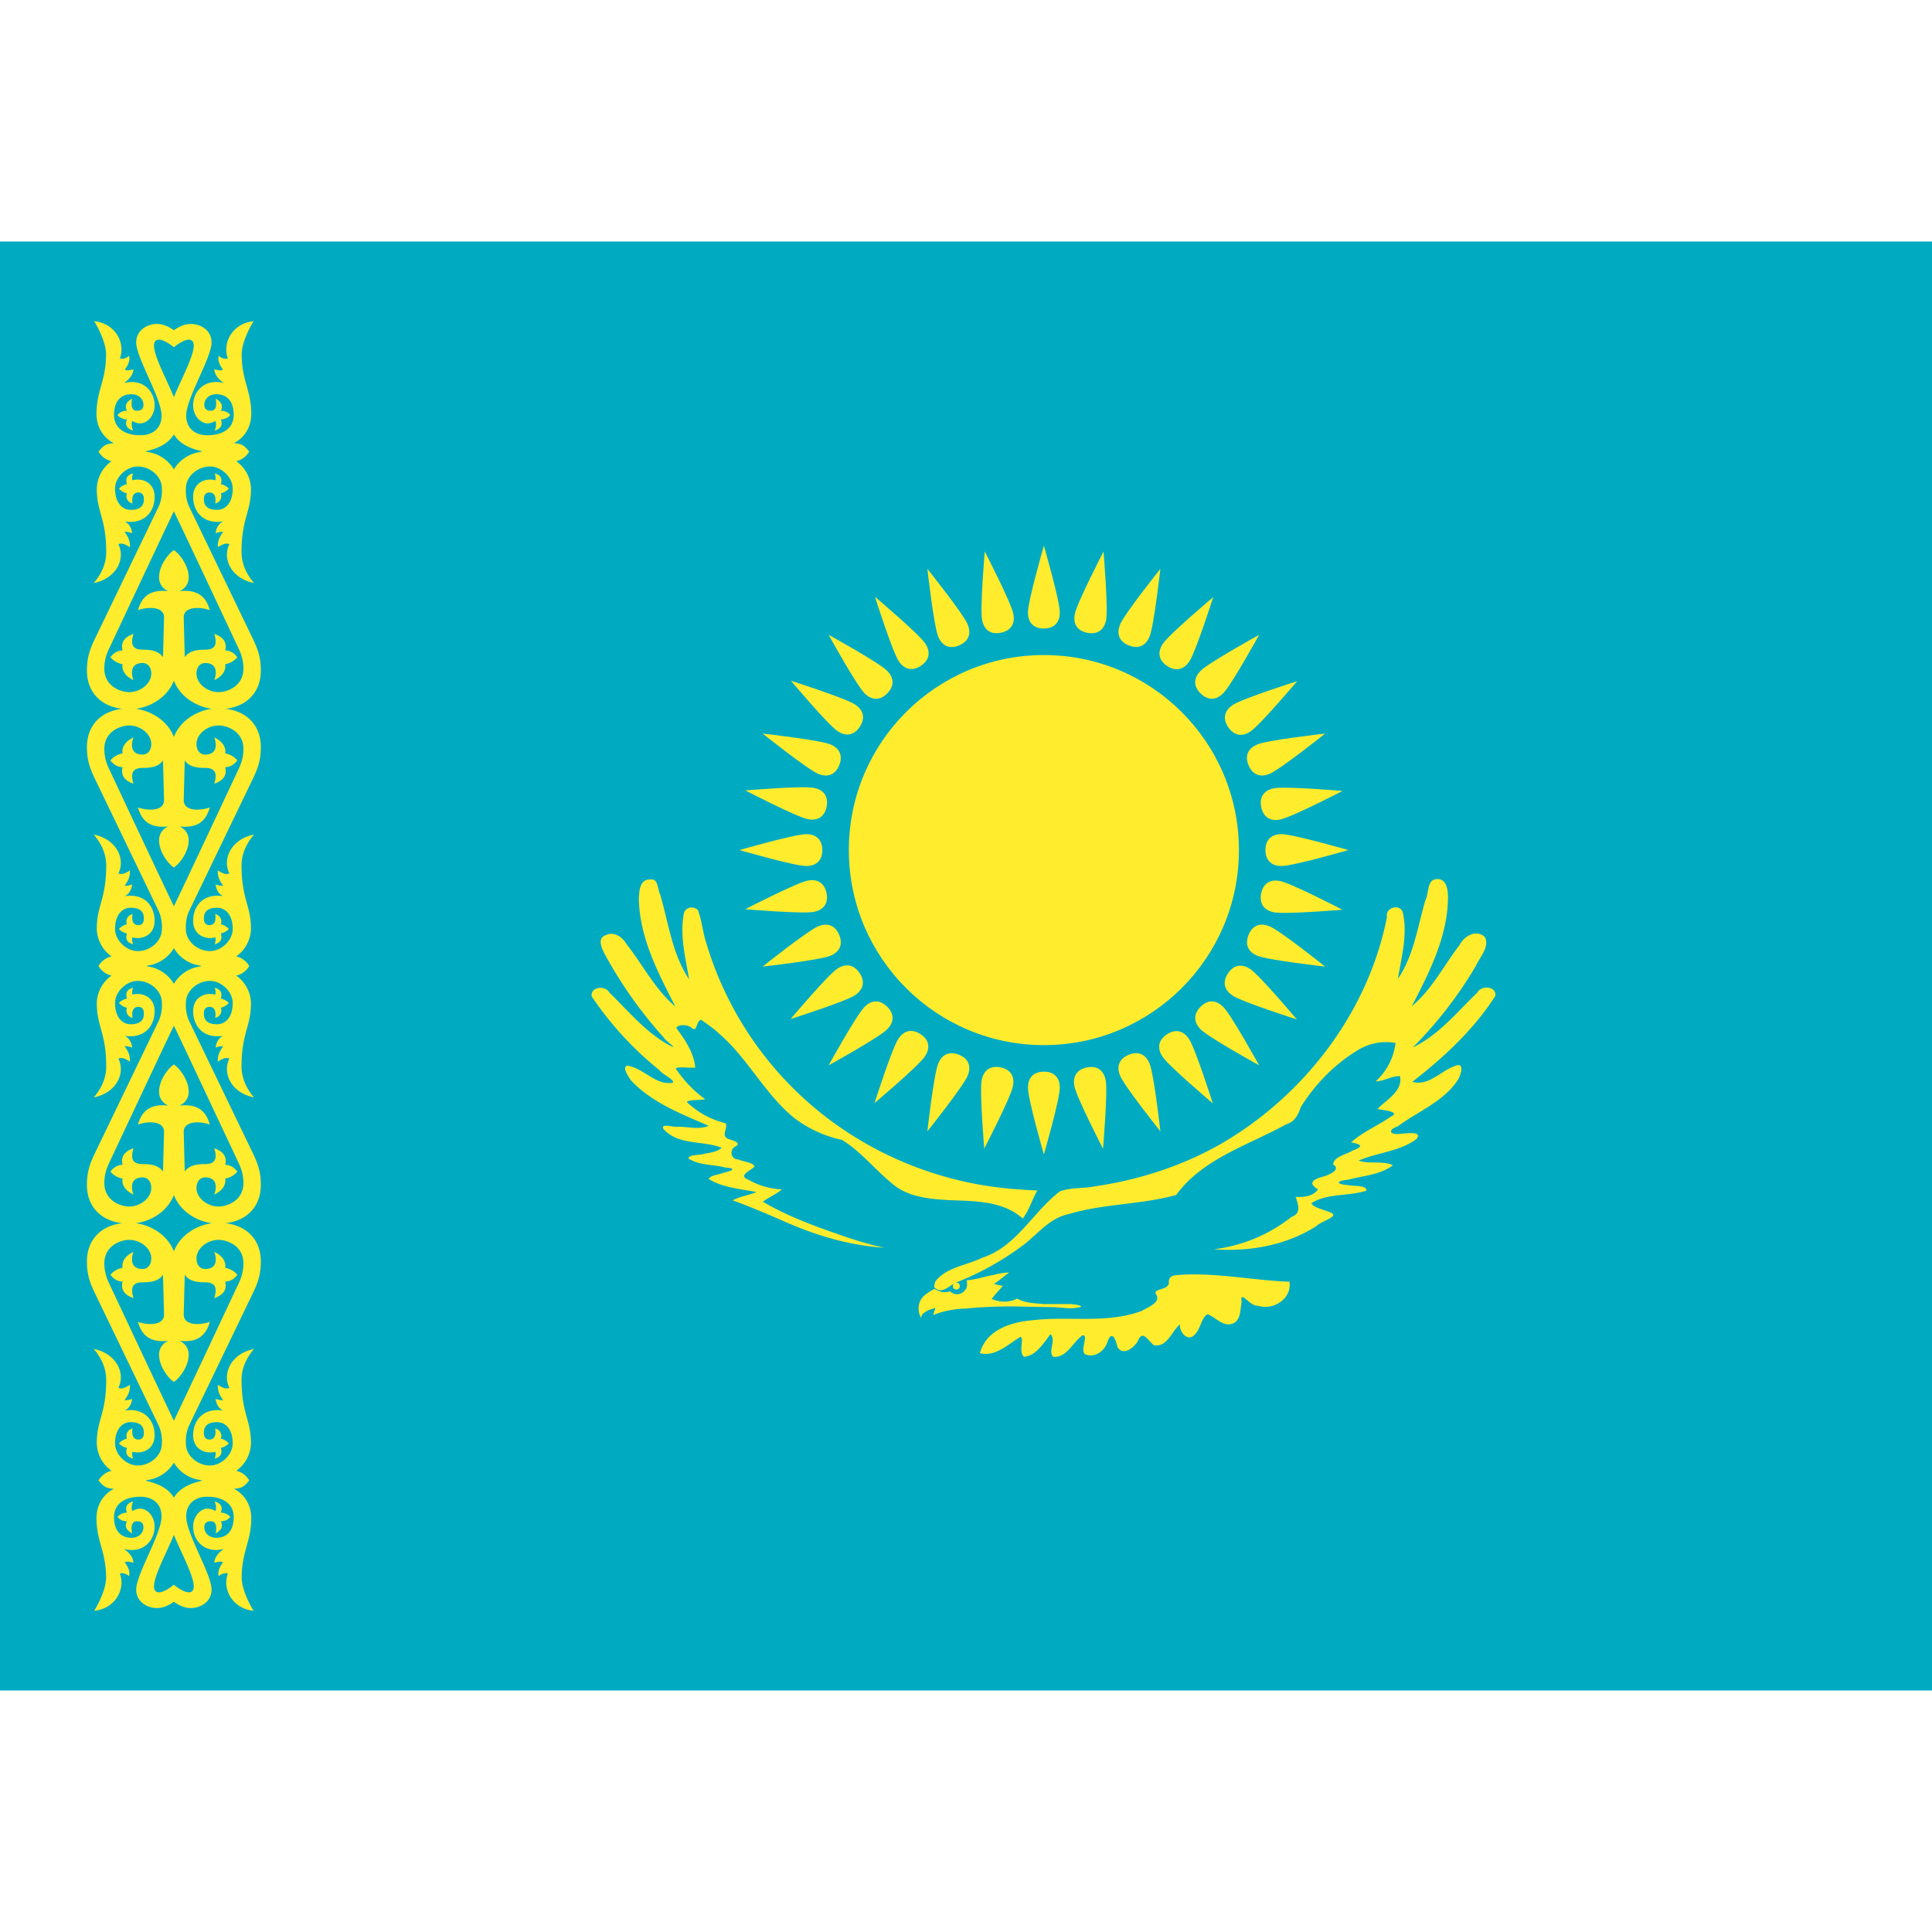
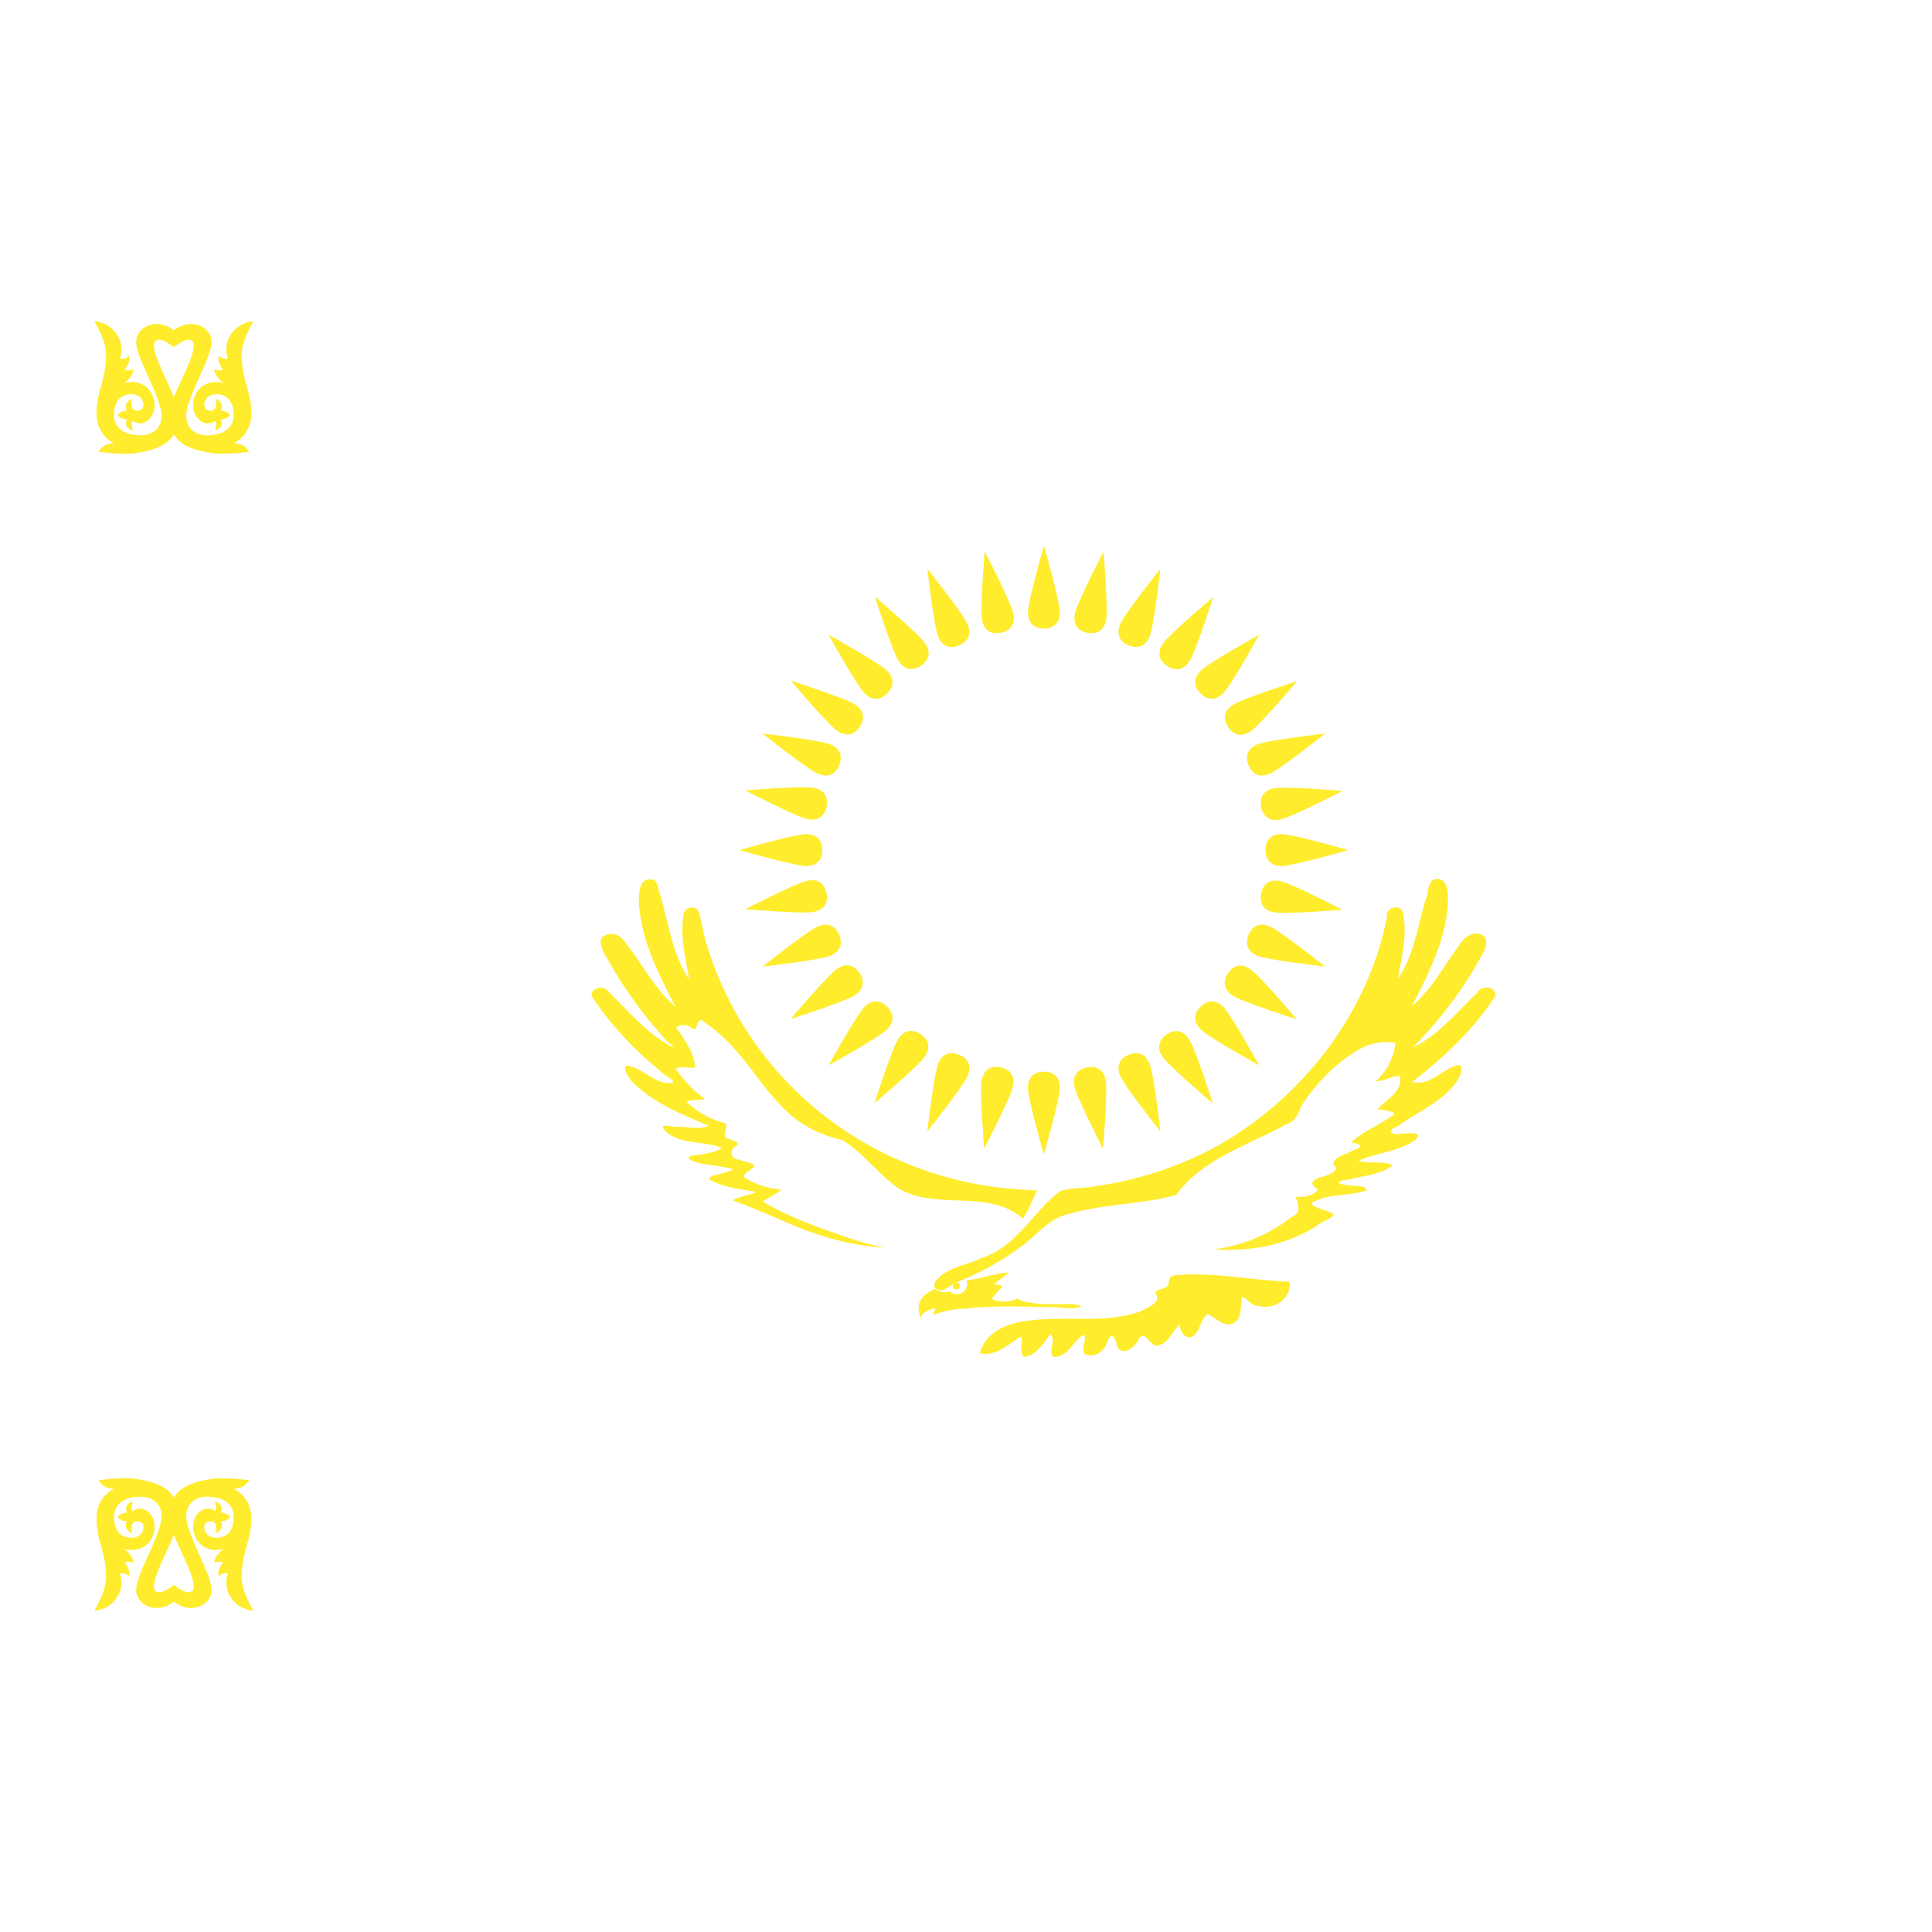
<svg xmlns="http://www.w3.org/2000/svg" xmlns:ns1="http://www.inkscape.org/namespaces/inkscape" xmlns:ns2="http://sodipodi.sourceforge.net/DTD/sodipodi-0.dtd" xmlns:xlink="http://www.w3.org/1999/xlink" width="512mm" height="512mm" viewBox="0 0 512 512" version="1.1" id="svg8" ns1:version="0.92.5 (2060ec1f9f, 2020-04-08)" ns2:docname="kk.svg">
  <defs id="defs2" />
  <ns2:namedview id="base" pagecolor="#ffffff" bordercolor="#666666" borderopacity="1.0" ns1:pageopacity="0.0" ns1:pageshadow="2" ns1:zoom="0.35" ns1:cx="1031.9426" ns1:cy="1120" ns1:document-units="mm" ns1:current-layer="layer1" showgrid="false" ns1:window-width="1848" ns1:window-height="1016" ns1:window-x="72" ns1:window-y="27" ns1:window-maximized="1" />
  <g ns1:label="Layer 1" ns1:groupmode="layer" id="layer1" transform="translate(0,215)">
    <g id="g311" transform="matrix(0.8,0,0,0.8,0,-151)">
-       <path id="path232" d="M 0,0 H 640 V 480 H 0 Z" ns1:connector-curvature="0" style="fill:#00abc2" />
      <g id="g276" style="fill:#ffec2d">
        <g id="g253" transform="matrix(0.48,0,0,0.48,345.8,201.6)">
-           <circle id="circle234" r="134.6" cx="0" cy="0" />
          <g id="kz-c">
            <g id="kz-b">
              <path d="m 0,-152.9 c 8,-0.1 11,-5.1 11,-11.1 0,-8 -11,-46.1 -11,-46.1 0,0 -11,38.1 -11,46.1 0,6 3,11.1 11,11.1" id="kz-a" ns1:connector-curvature="0" />
              <use id="use237" transform="rotate(90)" height="100%" width="100%" xlink:href="#kz-a" x="0" y="0" />
              <use id="use239" transform="scale(-1)" height="100%" width="100%" xlink:href="#kz-a" x="0" y="0" />
              <use id="use241" transform="rotate(-90)" height="100%" width="100%" xlink:href="#kz-a" x="0" y="0" />
            </g>
            <use id="use244" transform="rotate(22.5)" height="100%" width="100%" xlink:href="#kz-b" x="0" y="0" />
            <use id="use246" transform="rotate(45)" height="100%" width="100%" xlink:href="#kz-b" x="0" y="0" />
            <use id="use248" transform="rotate(67.5)" height="100%" width="100%" xlink:href="#kz-b" x="0" y="0" />
          </g>
          <use id="use251" transform="rotate(11.3)" height="100%" width="100%" xlink:href="#kz-c" x="0" y="0" />
        </g>
        <g id="g261" transform="matrix(0.48,0,0,0.48,-172.8,0)">
          <path id="path255" d="m 1075.8,655 c -3.5,6.3 -5.6,13.6 -10,19.3 -13.6,-12.3 -33.2,-12 -50.4,-12.7 -14.2,-0.8 -29.6,-2.1 -40.6,-12.2 -11.5,-9.5 -21,-21.7 -33.8,-29.4 a 83.2,83.2 0 0 1 -33.1,-15.3 c -20.2,-16.5 -31.8,-41 -51.6,-58 -3.7,-3.6 -8.2,-6.5 -12.4,-9.6 -4,1 -2.2,9.6 -7.1,5.2 -2.7,-2 -9.4,-2.1 -10,0.6 6,8 12.1,17 13,27.2 -4.2,0.4 -11.5,-0.9 -13.5,0.6 a 84.3,84.3 0 0 0 20.4,21.3 c -3.8,0.6 -11.3,0.3 -12.8,1.8 a 59,59 0 0 0 26.8,14.7 c 2,2.8 -3.1,8.2 1.3,10.6 2.5,1 10.9,2.8 5.1,5.7 -4,2.6 -2.5,8.9 2.6,8.7 3.2,1.7 10.4,2 11,5 -2.9,2.8 -11.7,6.2 -4.2,9 a 52,52 0 0 0 23.1,6.7 c -4,3.4 -9,5.3 -13.1,8.5 18.5,10.9 39,18 59.4,25 8,2.6 16.3,5.1 24.7,6.7 -24.4,-1.4 -48,-8.6 -70.2,-18.5 -11.5,-5 -23,-9.9 -34.8,-14.2 5.1,-2.7 11.1,-3.4 16.5,-5.7 -11.2,-2.2 -23.3,-3 -33,-9 1.4,-2.8 7,-2.9 10.2,-4.3 6,-1.4 9.6,-3 1.3,-3.6 -8.4,-2.3 -18,-1.3 -25.5,-6.3 0.5,-3 8.3,-2 11.4,-3.3 4,-0.7 8.4,-1.3 11.6,-4 -13,-5.3 -30,-1.5 -40.2,-13 -2.3,-4.4 7.3,-0.9 10,-1.6 7,0 14.5,2.2 21.2,-0.6 -19,-8.3 -39.3,-16 -53.7,-31.4 -1.6,-2.5 -6.4,-9.3 -2.5,-10.1 11.2,1.5 19.3,13.7 31.4,11.8 1.6,-2.1 -7,-5.6 -9.2,-8.7 a 229.4,229.4 0 0 1 -46.8,-51 c -0.8,-6.7 9.5,-7.7 12.2,-2.6 13.4,13 25.5,28 42.2,36.8 6,2.9 -3.4,-3.4 -4.6,-5.7 a 298.7,298.7 0 0 1 -40.9,-57.9 c -2,-3.8 -5.1,-10.7 0.7,-12.7 5.7,-2.9 11.5,1 14.4,6 11.3,14.3 19.7,31.3 33.8,43.2 -12,-23.3 -24.9,-48 -25.2,-74.8 0.3,-5.2 0.6,-13 7.7,-12.9 6,-0.9 5,6.7 7,10.3 5.8,19.8 8.3,41.2 20,58.6 -2.5,-14.6 -6.4,-29.7 -3.8,-44.6 0.6,-5 6,-6.4 9.7,-3.4 2.9,7 3.5,15.9 6.1,23.5 a 237,237 0 0 0 93,127.2 244.7,244.7 0 0 0 123.3,42.3 c 4,0.4 8,0.5 11.9,0.7 m 136.4,91.1 c -7.2,4.4 -12.8,-3.4 -18.8,-5.7 -4.4,2.4 -4.8,10.2 -8.8,14 -4.8,5.5 -10.8,-1.6 -10.3,-7 -5.8,4.9 -8.7,16 -18,14.4 -4.5,-3.6 -7.8,-11.2 -11.2,-2.5 -2.7,4.2 -10,10.2 -13.9,3.8 -1.2,-5.6 -4,-12.2 -7,-3.3 -2.2,6.4 -9,11 -15.4,8.2 -3.6,-2.9 2.8,-13.7 -1.7,-13 -6.8,4.6 -10.8,15.7 -20.3,14.8 -3.7,-4 2.3,-11.1 -1.8,-15.7 -4.7,6.1 -10,15.1 -18.3,15.7 -4,-3.2 0.2,-12.5 -2.4,-13.8 -8.4,5 -17.4,14.1 -28,11.3 4.1,-16 21.5,-21.5 36,-22.7 25.1,-3.1 51.5,2.6 75.7,-6.5 3.9,-2.4 13.3,-5.7 10,-11.2 -3,-4.4 7.7,-2.7 8.7,-7.8 -0.6,-6.4 5,-5.5 10.4,-6 24.4,-1.1 48.5,4 72.8,4.9 1.8,11.8 -11.3,20.1 -22,16.5 -5,0.8 -12.5,-11.6 -11,-2.6 -1,4.8 -0.4,11 -4.7,14.2 m -207.4,-24.2 c 5.6,5.1 9.6,-1 14.9,-3.3 a 197,197 0 0 0 48.3,-27.3 c 9.2,-7.6 17.2,-17.5 29.6,-20 24.2,-7.3 49.9,-6.4 74.1,-13.2 18.5,-25.2 49.8,-34.3 76.1,-48.8 5.9,-1.8 8.2,-6.7 10,-12 10,-15.9 23.7,-29.9 39.9,-39.5 a 37.2,37.2 0 0 1 25.4,-4.6 42.4,42.4 0 0 1 -13.7,26.5 c 5.9,-0.1 11,-3.8 16.8,-3.6 2,10.6 -9.4,16.1 -15.5,22.7 3.4,0.8 16.4,1.8 9.3,5.2 -9,6.2 -19.3,10.5 -27.6,17.8 7.7,1.4 8.6,3 0.8,5.8 -4.3,2.8 -12.4,3.8 -13.2,9.4 5.8,3.6 -2.6,7 -5.9,8.2 -6.2,1.5 -12.8,4.2 -4.5,9 -3.1,4.7 -9.9,5.7 -15.4,5.2 1.7,5.4 4.1,11.4 -2.8,13.8 a 107.7,107.7 0 0 1 -53.6,22.4 c 24.5,1.8 49.8,-2.7 70.7,-16 2.8,-3.3 17.3,-6.9 9.2,-9.6 -3.8,-1.6 -12,-3.4 -12.6,-6.3 11.4,-7 25.7,-4.5 37.9,-8.6 0.3,-4 -9.3,-2.9 -12.9,-3.8 -8.5,-0.7 -8,-2.9 0.2,-3.7 10.4,-2.8 22.2,-3.3 31,-10 -7.1,-3.4 -16.1,-0.5 -23.7,-3.2 12.9,-5.6 28.1,-6.2 39.7,-14.7 5.3,-5.9 -6.8,-4 -10.3,-3.9 -7.1,1.3 -10.4,-2.2 -2.3,-5.1 13.9,-10.3 31.4,-16.9 41.2,-31.7 2.3,-3.3 5.4,-13.3 -2,-9.8 -9.6,3.3 -18.1,14.1 -29.2,10.8 21.8,-16.9 42.4,-36 57.3,-59.3 0.8,-6.8 -9.8,-7.5 -12.5,-2.2 -14,13.4 -26.6,29.3 -44.5,37.8 a 280.6,280.6 0 0 0 43.6,-56.4 c 2.7,-6 9.8,-13.3 6,-20 -6.3,-5.2 -14.1,-0.4 -17.3,5.7 -10.9,14.2 -19.1,30.7 -33,42.3 12.1,-23.3 24.8,-48.2 25,-75 0,-5.6 -1,-13.8 -8.6,-12.7 -6,1 -4.5,10 -7,14.5 -5.4,18.4 -8,38.3 -19,54.3 2.5,-14.9 6.8,-30.5 3.5,-45.5 -1.6,-6.8 -12.5,-3.9 -11,2.8 -13,65.9 -57.3,123.5 -115,156.8 -26.5,15 -56,24.6 -86.2,29 -8,1.7 -16.8,0.7 -24.5,3.5 -18.8,14.3 -30.1,38.4 -53.8,45.9 -10.7,5.3 -24.5,6.4 -32.1,16.2 a 8.6,8.6 0 0 0 -0.8,4.2 m 51.7,-10.3 c -3.6,0.2 -7.1,0.6 -10.6,1.7 -4.7,0.7 -9.2,2.3 -13.8,3 l -1.9,0.4 -3.1,0.3 a 10.9,10.9 0 0 1 0,5.1 6,6 0 0 1 -1.4,2 c -0.6,0.8 -1.3,1.4 -2.2,1.8 a 7,7 0 0 1 -2.6,0.7 c -0.9,0 -1.8,0 -2.7,-0.4 -0.9,-0.3 -1.7,-0.8 -2.5,-1.5 l -2.8,0.5 h -2.6 l -2.8,-1 a 16.1,16.1 0 0 1 -2.6,-1.3 c -3.4,2 -7.2,3.9 -9.3,7.4 a 11,11 0 0 0 -1.6,5.3 c -0.2,2.4 0.4,4.8 1.4,7 0.4,0.6 0.7,-2.3 1.8,-2.7 1.9,-1.6 4.3,-2.7 6.7,-3.3 2,-1 1.7,0 0.9,1.6 -0.2,0.9 -1.3,4 0.2,2.4 a 65,65 0 0 1 21.6,-4.1 c 10.6,-1.1 21.2,-1.4 31.8,-1.5 l 30,0.6 c 4.8,0.2 9.6,1.2 14.3,0.4 1.1,-0.3 2.9,-0.3 3.6,-1 -2.2,-1.2 -4.7,-1.3 -7,-1.6 h -19.1 c -5.3,-0.5 -10.8,-0.6 -15.8,-2.6 -1.4,-0.5 -2.6,-1.8 -3.9,-0.4 a 24,24 0 0 1 -5.9,1.3 c -3.5,0.2 -7,-0.5 -10.2,-1.8 2.3,-3.2 5.1,-6 7.7,-9 l -6.2,-1.3 c 3.7,-2.5 7,-5.4 10.6,-8" ns1:connector-curvature="0" />
          <circle id="circle257" r="2.4" cy="720.9" cx="1020" />
-           <circle id="circle259" r="1" cy="720.5" cx="1019.8" style="stroke:#ffec2d;stroke-width:0.4" />
        </g>
        <g id="g274" transform="scale(0.48)">
          <g id="kz-f">
            <g id="kz-e">
              <path id="path263" d="m 120,73 c 0,0 -9.6,-8.2 -12.9,-4.1 -5.2,6.5 16.2,39 16.2,50.4 0,18.8 -12.6,23.9 -28,26.5 -10.4,1.8 -27.3,-0.7 -27.3,-0.7 3.2,-4.3 5.3,-5.6 10.6,-5.9 -6,-3 -12,-9.8 -12,-20.3 0,-16.1 6.6,-22.8 6.6,-41 C 73.2,68 65,55 65,55 79.6,56.5 86.8,70 82.7,80.8 A 7,7 0 0 0 89,78.9 c 1,3 -0.6,6.5 -2.9,9.5 1.8,1 3.2,0.4 6,-0.2 -0.2,3 -2,6.4 -6.6,9.5 13.2,-3.4 21.2,5.7 21.2,15.3 0,7.3 -5,12.5 -10,12.5 -1.6,0 -4,-0.7 -5.3,-1.7 -1,2 -0.4,4.7 0.5,6.7 -3.6,-1 -6,-3.2 -4.3,-7.7 -2.8,-0.2 -5,-1.2 -6.5,-3 1.5,-2 3.8,-3 6.5,-3 -2,-4.2 0.3,-6.5 3.6,-8.4 0,0 -2.1,8.4 3.2,8.4 2.4,0 4.6,-0.7 4.6,-4.3 0,-3.1 -2.7,-7.4 -9,-7.1 -6.2,0.3 -11.3,4.3 -11.3,14.3 0,9.2 7.5,13.8 17.3,14 8.8,0.4 15.5,-4.4 15.5,-13.5 C 111.5,108 94,80.4 94,69.6 c 0,-8.1 7.2,-12.7 14.4,-12.7 9.2,0 17,9.2 17,9.2 l -5.4,6.8 z" ns1:connector-curvature="0" />
-               <path d="m 122,292.1 c 0,20.3 -18.2,30.7 -32.5,30.7 -19.2,0 -29.5,-11.5 -29.5,-26.6 0,-8.5 1.6,-13.9 5.5,-22 l 44.2,-91.7 a 27,27 0 0 0 2,-12.2 c 0,-8.2 -8,-14.9 -16.3,-15 -7.6,-0.3 -16,7 -16,15.3 0,10.1 5.3,14.6 10.7,14.6 6.6,0 9.2,-2.7 9.2,-7.4 0,-3.2 -1.5,-4.6 -3.8,-4.6 -5.7,0 -4,7.6 -4,7.6 a 5.2,5.2 0 0 1 -3.9,-7 10.2,10.2 0 0 1 -5.5,-3.3 c 1.5,-1.5 3.3,-2.6 5.5,-3 -1.3,-4.4 0.5,-6.5 4.3,-7.5 a 7.6,7.6 0 0 0 -0.5,4.8 c 6,-1.8 15.3,1 15.3,11.4 0,10.4 -7.2,19.1 -20.7,17 3.2,1.5 4.8,4.6 5.2,8.1 -2.5,-1 -5.2,-1 -5.2,-1 1.6,2.7 3.8,5 3.7,10.6 -2.5,-1.2 -4.9,-3.3 -8,-2 5,10 -1.2,23.6 -17,26.8 5.8,-6.8 8.6,-14 8.6,-21.3 0,-23.5 -6.5,-27.4 -6.5,-43.8 a 24,24 0 0 1 10.5,-19.2 v 0.3 A 14,14 0 0 1 68,145 a 62,62 0 0 1 34,0.3 25,25 0 0 1 18,12 36,36 0 0 1 0,28.9 c -6.3,13 -35.7,75.6 -44.9,95.2 -2,4.2 -3.1,8.6 -3.1,13.4 0,12 11,16.2 17.2,16.2 7.5,0 15.2,-5.7 15.2,-12.8 0,-4.5 -2.5,-7.3 -6,-7.3 -8.5,0 -8,7.2 -6.3,11.8 -5.3,-2.4 -8.3,-6.6 -7.5,-11 a 14,14 0 0 1 -8.4,-4.8 c 2,-2.6 4.6,-4.6 8.4,-4.7 -1.7,-6.9 3,-9.8 7.5,-11.4 -1.4,5 -2.4,10.9 6.3,10.9 6.3,0 11.2,1 14.1,5.2 l 0.7,-27 c 0.4,-8.1 -10.8,-8 -18,-5.5 2.7,-9.3 8.2,-14.4 21,-13.1 a 10,10 0 0 1 -6.4,-9.8 c 0,-7.6 6.2,-16 10.2,-18.5 l 2,79 z" id="kz-d" ns1:connector-curvature="0" />
              <use id="use266" transform="matrix(1,0,0,-1,0,645)" height="100%" width="100%" xlink:href="#kz-d" x="0" y="0" />
            </g>
            <use id="use269" transform="matrix(-1,0,0,1,240,0)" height="100%" width="100%" xlink:href="#kz-e" x="0" y="0" />
          </g>
          <use id="use272" transform="matrix(1,0,0,-1,0,1000)" height="100%" width="100%" xlink:href="#kz-f" x="0" y="0" />
        </g>
      </g>
    </g>
  </g>
</svg>